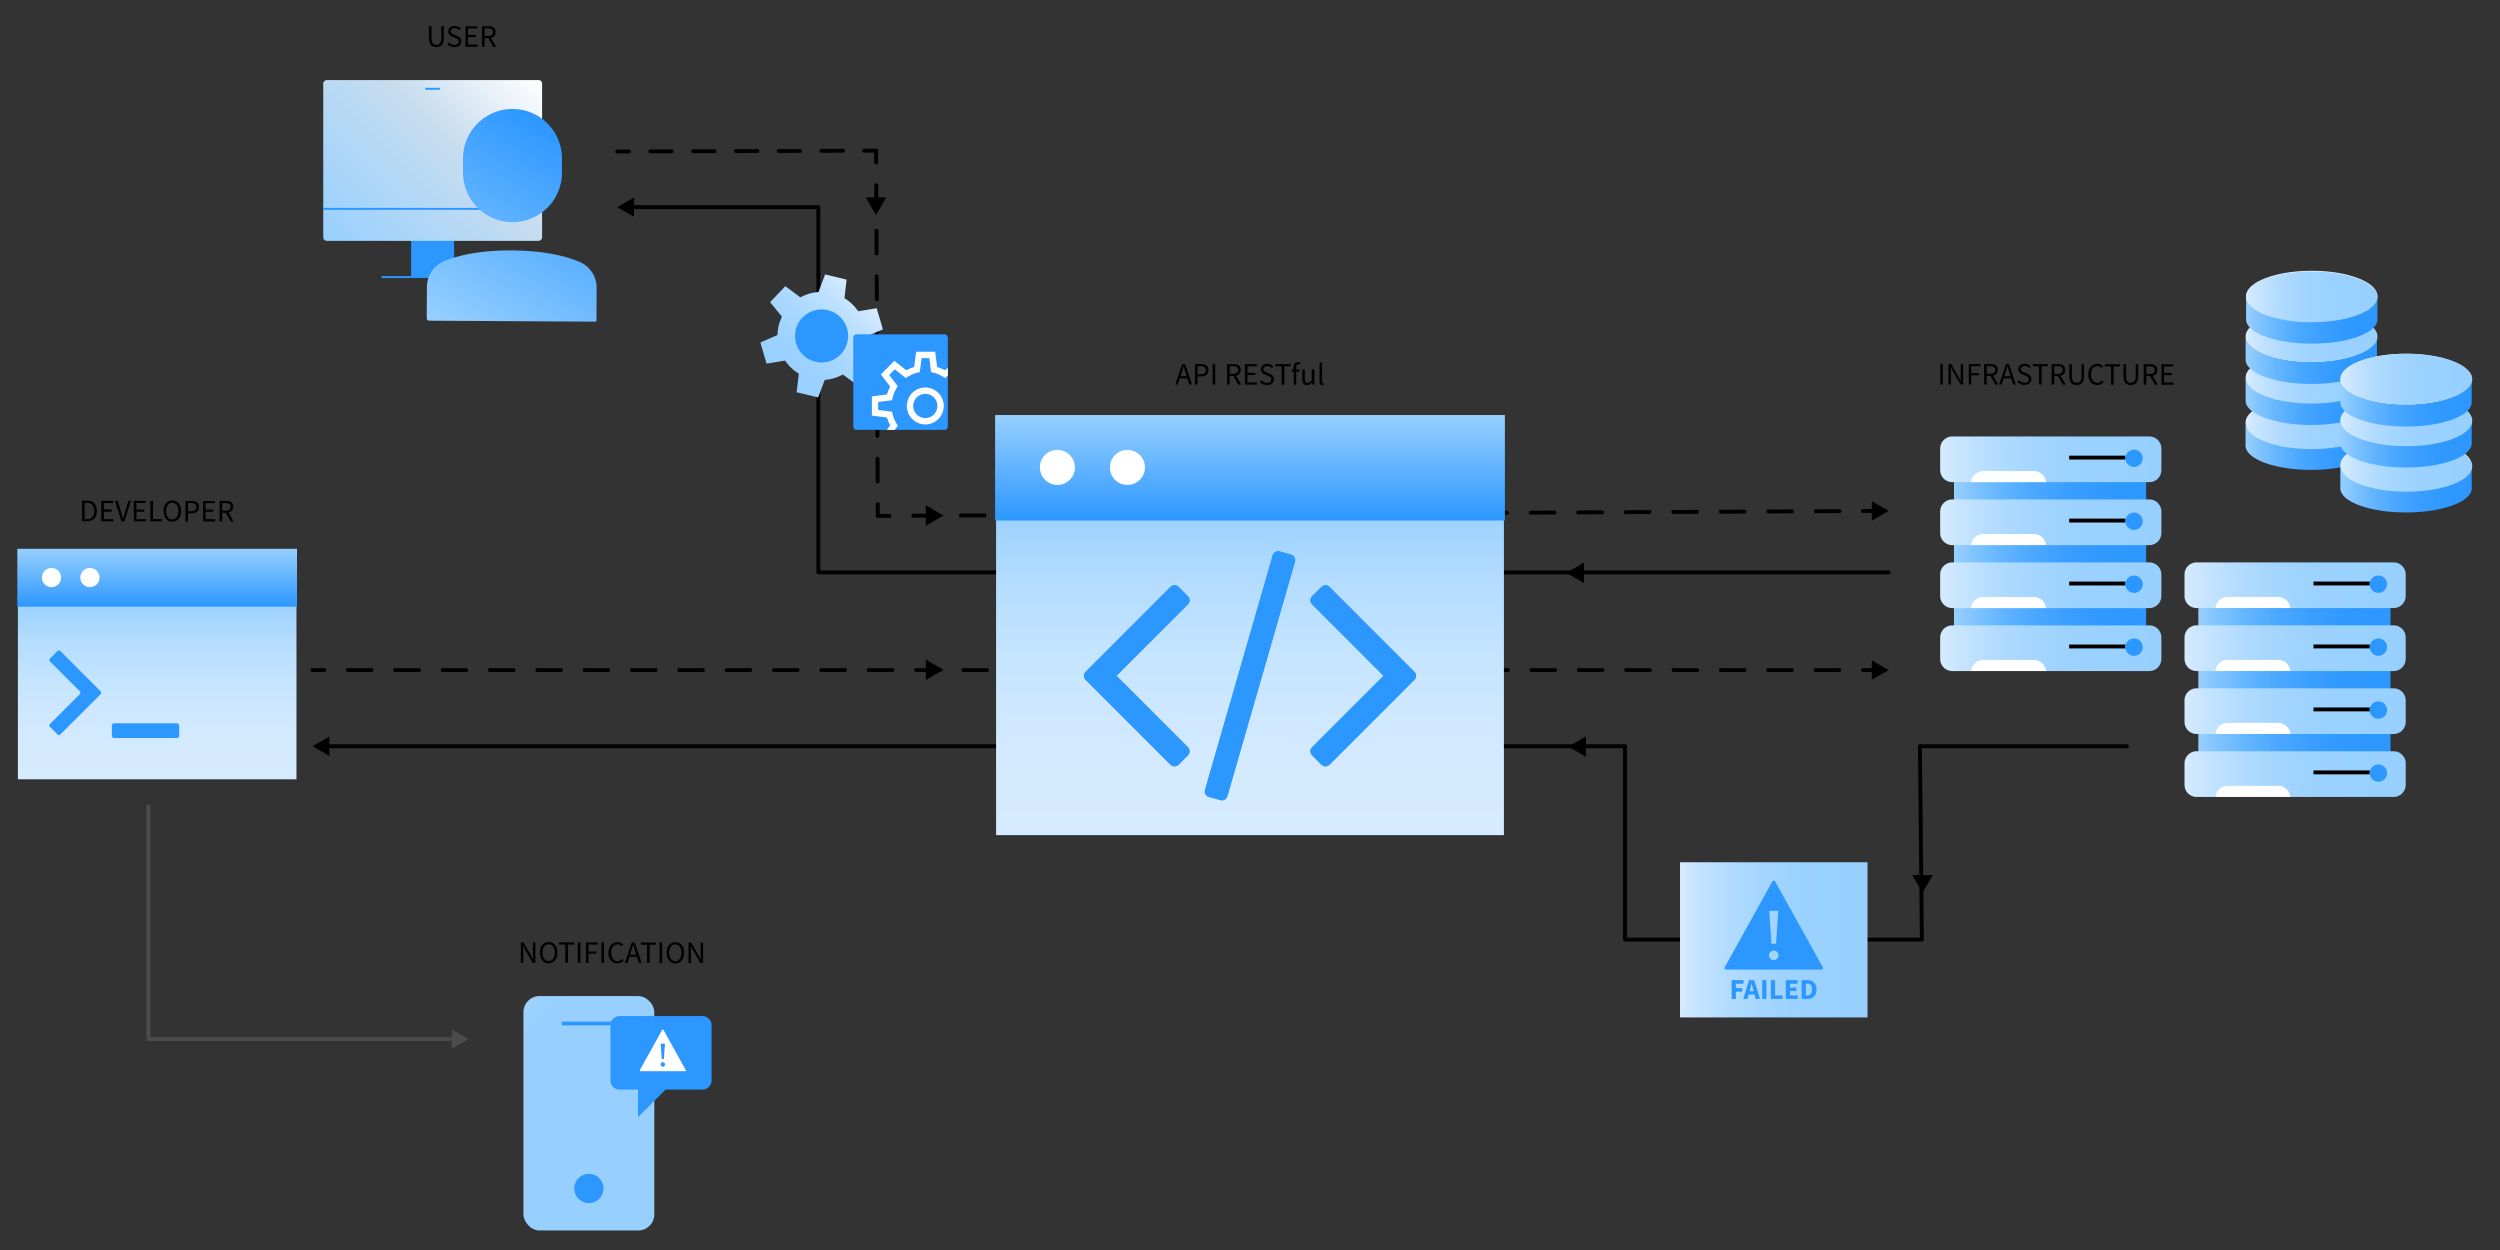
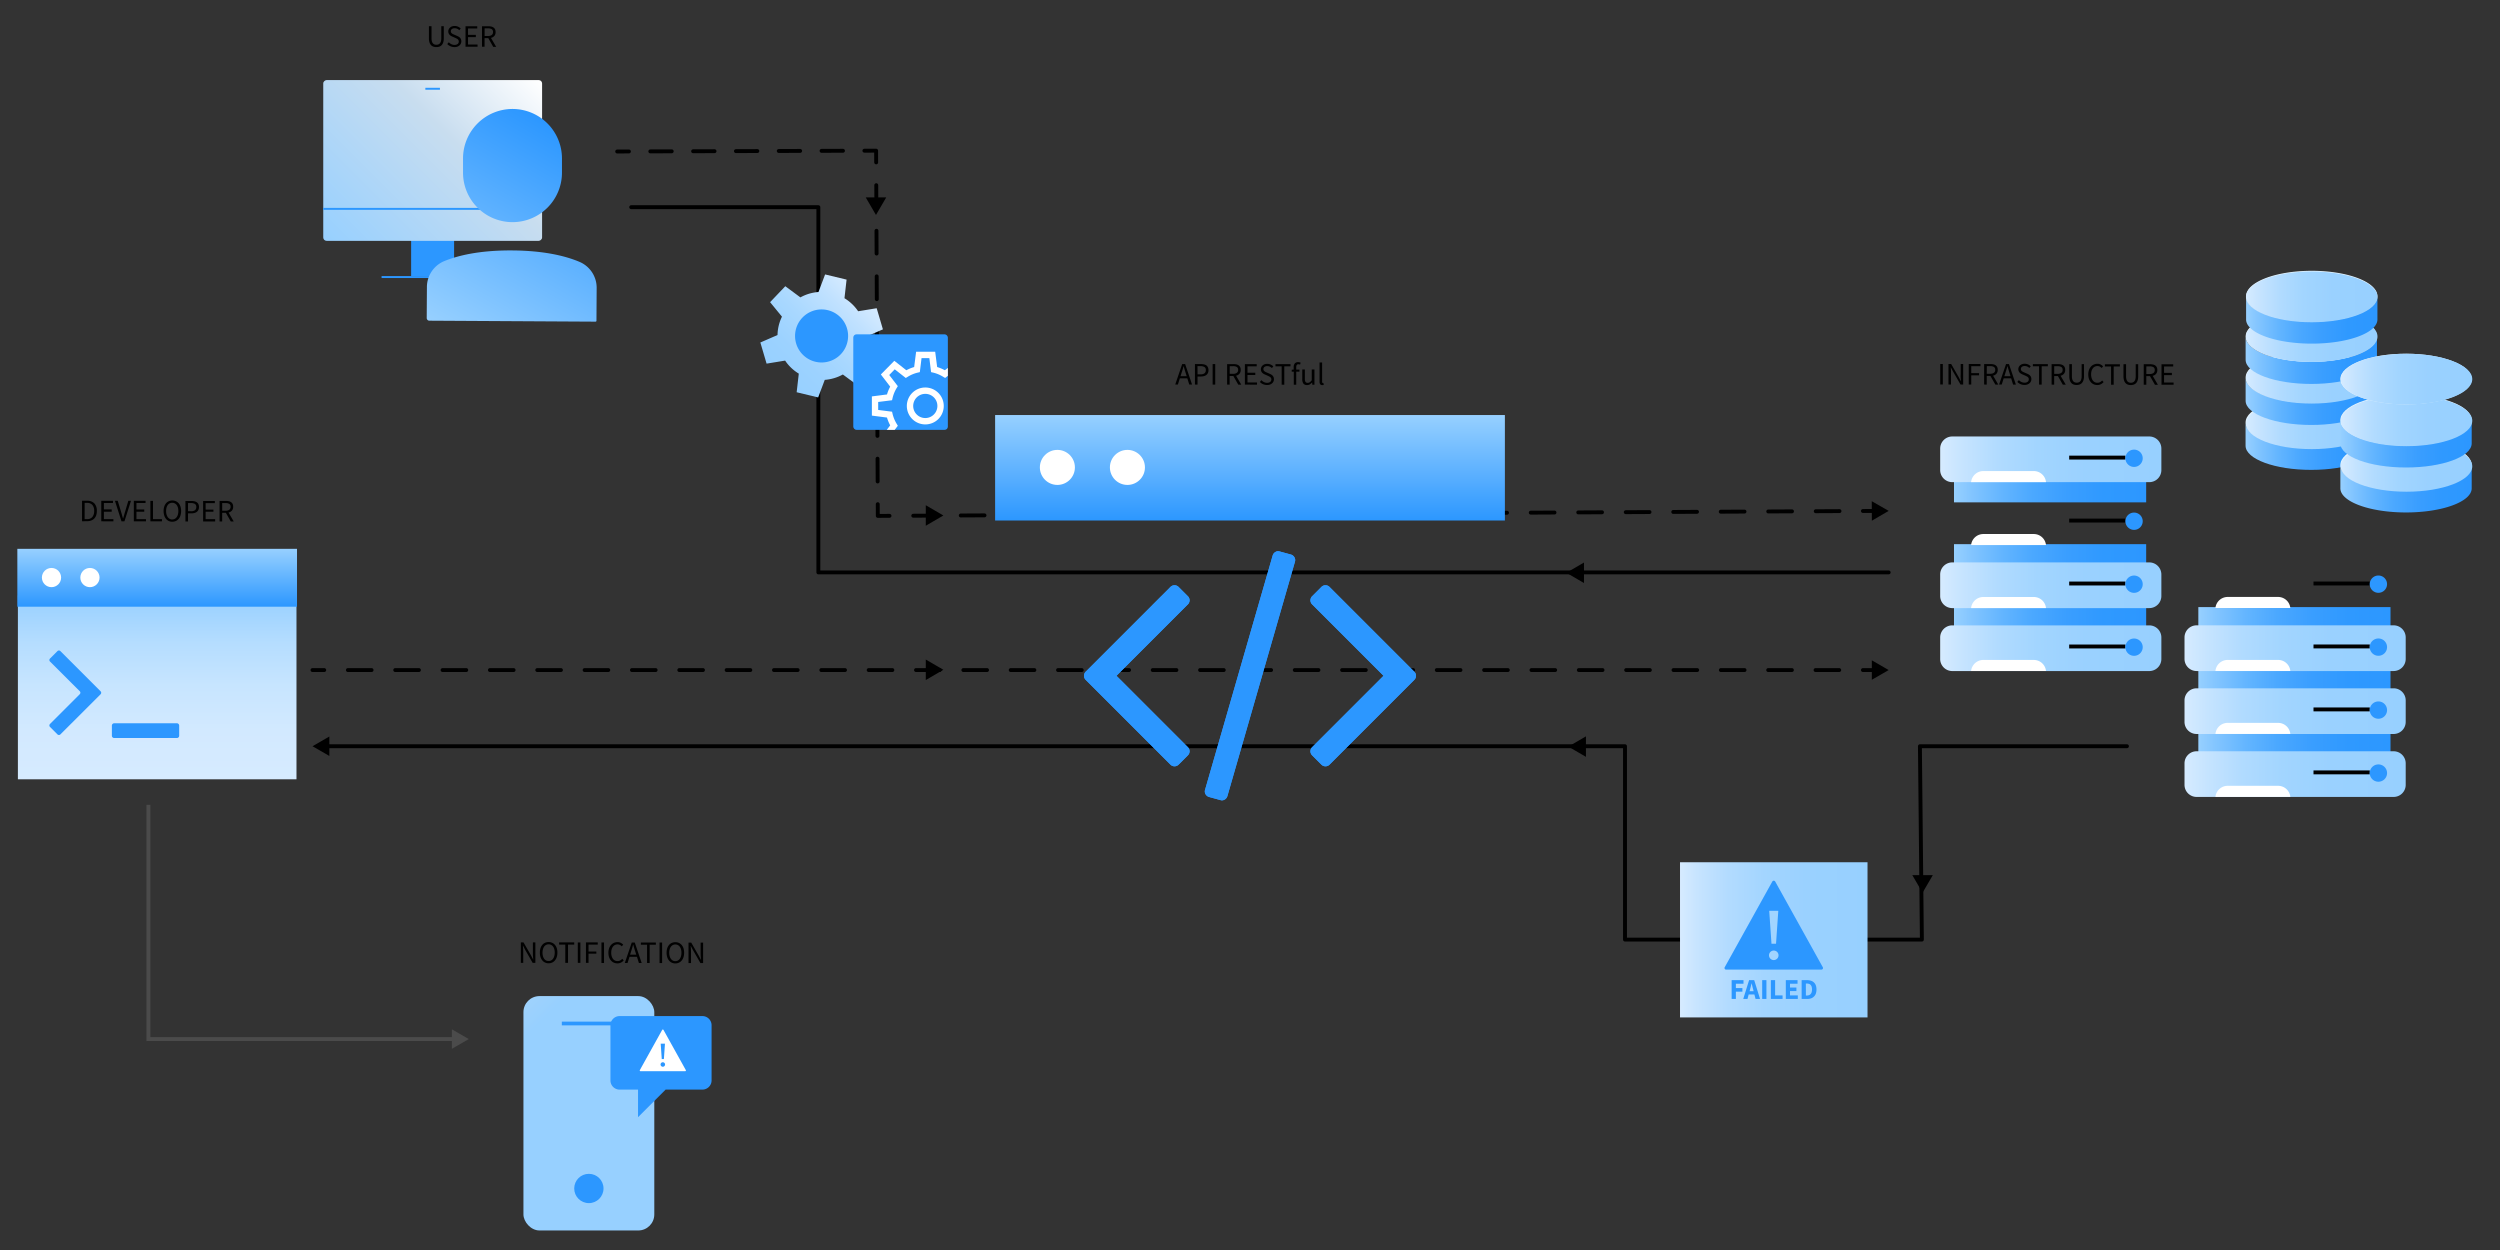
<svg xmlns="http://www.w3.org/2000/svg" xmlns:xlink="http://www.w3.org/1999/xlink" viewBox="0 0 1280 640">
  <rect x="0" y="0" width="1280" height="640" fill="#333333" stroke="none" />
  <defs>
    <linearGradient id="f" data-name="Sfumatura senza nome 16" x1="399.48" y1="193.18" x2="441.82" y2="150.85" gradientUnits="userSpaceOnUse">
      <stop offset="0" stop-color="#97d0ff" />
      <stop offset=".24" stop-color="#9cd2ff" />
      <stop offset=".5" stop-color="#a9d8ff" />
      <stop offset=".79" stop-color="#c0e1ff" />
      <stop offset="1" stop-color="#d6ebff" />
    </linearGradient>
    <linearGradient id="h" data-name="Sfumatura senza nome 11" x1="956.17" y1="481.19" x2="860.17" y2="481.19" gradientUnits="userSpaceOnUse">
      <stop offset="0" stop-color="#97d0ff" />
      <stop offset=".33" stop-color="#9ad1ff" />
      <stop offset=".55" stop-color="#a3d5ff" />
      <stop offset=".74" stop-color="#b2dbff" />
      <stop offset=".91" stop-color="#c7e4ff" />
      <stop offset="1" stop-color="#d6ebff" />
    </linearGradient>
    <linearGradient id="b" data-name="Sfumatura senza nome 98" x1="640" y1="256" x2="640" y2="427.59" gradientUnits="userSpaceOnUse">
      <stop offset="0" stop-color="#97d0ff" />
      <stop offset=".03" stop-color="#9ad1ff" />
      <stop offset=".26" stop-color="#b5ddff" />
      <stop offset=".49" stop-color="#c7e5ff" />
      <stop offset=".73" stop-color="#d2e9ff" />
      <stop offset="1" stop-color="#d6ebff" />
    </linearGradient>
    <linearGradient id="a" data-name="Sfumatura senza nome 19" x1="640" y1="212.5" x2="640" y2="266.5" gradientUnits="userSpaceOnUse">
      <stop offset="0" stop-color="#97d0ff" />
      <stop offset="1" stop-color="#2c97ff" />
    </linearGradient>
    <linearGradient id="c" data-name="Sfumatura senza nome 7" x1="173.43" y1="130.24" x2="269.61" y2="34.07" gradientTransform="rotate(-90 221.52 82.16)" gradientUnits="userSpaceOnUse">
      <stop offset="0" stop-color="#97d0ff" />
      <stop offset=".61" stop-color="#c8ddef" />
      <stop offset="1" stop-color="#fff" />
    </linearGradient>
    <linearGradient id="i" x1="238.87" y1="175.39" x2="298.25" y2="72.54" xlink:href="#a" />
    <linearGradient id="j" x1="80.48" y1="304.86" x2="80.48" y2="399" xlink:href="#b" />
    <linearGradient id="k" x1="80.48" y1="281" x2="80.48" y2="310.63" xlink:href="#a" />
    <linearGradient id="l" x1="257.16" y1="614.34" x2="345.84" y2="525.66" xlink:href="#c" />
    <linearGradient id="d" data-name="Sfumatura senza nome 8" x1="1149.73" y1="228.49" x2="1216.97" y2="228.49" gradientUnits="userSpaceOnUse">
      <stop offset="0" stop-color="#97d0ff" />
      <stop offset=".09" stop-color="#83c5ff" />
      <stop offset=".25" stop-color="#63b5ff" />
      <stop offset=".41" stop-color="#4ba8ff" />
      <stop offset=".59" stop-color="#3a9eff" />
      <stop offset=".78" stop-color="#2f99ff" />
      <stop offset="1" stop-color="#2c97ff" />
    </linearGradient>
    <linearGradient id="e" data-name="Sfumatura senza nome 10" x1="1217.27" y1="216.95" x2="1149.93" y2="216.95" gradientUnits="userSpaceOnUse">
      <stop offset="0" stop-color="#97d0ff" />
      <stop offset=".34" stop-color="#9ad1ff" />
      <stop offset=".56" stop-color="#a2d5ff" />
      <stop offset=".74" stop-color="#b1dbff" />
      <stop offset=".9" stop-color="#c6e4ff" />
      <stop offset="1" stop-color="#d6ebff" />
    </linearGradient>
    <linearGradient id="m" x1="1149.74" y1="205.49" x2="1216.98" y2="205.49" xlink:href="#d" />
    <linearGradient id="n" x1="1217.27" y1="193.63" x2="1149.93" y2="193.63" xlink:href="#e" />
    <linearGradient id="o" x1="1149.74" y1="184.49" x2="1216.98" y2="184.49" xlink:href="#d" />
    <linearGradient id="p" x1="1217.27" y1="172.32" x2="1149.93" y2="172.32" xlink:href="#e" />
    <linearGradient id="q" x1="1150" y1="163.86" x2="1217.24" y2="163.86" xlink:href="#d" />
    <linearGradient id="r" x1="1217.27" y1="152" x2="1149.93" y2="152" xlink:href="#e" />
    <linearGradient id="s" x1="1198.27" y1="250.3" x2="1265.51" y2="250.3" xlink:href="#d" />
    <linearGradient id="t" x1="1265.8" y1="238.76" x2="1198.47" y2="238.76" xlink:href="#e" />
    <linearGradient id="u" x1="1198.27" y1="227.3" x2="1265.51" y2="227.3" xlink:href="#d" />
    <linearGradient id="v" x1="1265.8" y1="215.44" x2="1198.47" y2="215.44" xlink:href="#e" />
    <linearGradient id="w" x1="1198.27" y1="206.3" x2="1265.51" y2="206.3" xlink:href="#d" />
    <linearGradient id="x" x1="1265.8" y1="194.12" x2="1198.47" y2="194.12" xlink:href="#e" />
    <linearGradient id="y" x1="1125.55" y1="316.25" x2="1223.94" y2="316.25" xlink:href="#d" />
    <linearGradient id="z" x1="1231.72" y1="299.62" x2="1118.47" y2="299.62" xlink:href="#e" />
    <linearGradient id="A" x1="1125.55" y1="348.49" x2="1223.94" y2="348.49" xlink:href="#d" />
    <linearGradient id="B" x1="1231.72" y1="331.86" x2="1118.47" y2="331.86" xlink:href="#e" />
    <linearGradient id="C" x1="1125.55" y1="380.73" x2="1223.94" y2="380.73" xlink:href="#d" />
    <linearGradient id="D" x1="1231.72" y1="364.09" x2="1118.47" y2="364.09" xlink:href="#e" />
    <linearGradient id="E" x1="1231.72" y1="396.33" x2="1118.47" y2="396.33" xlink:href="#e" />
    <linearGradient id="F" x1="1000.45" y1="251.79" x2="1098.84" y2="251.79" xlink:href="#d" />
    <linearGradient id="G" x1="1106.62" y1="235.16" x2="993.37" y2="235.16" xlink:href="#e" />
    <linearGradient id="H" x1="1000.45" y1="284.03" x2="1098.84" y2="284.03" xlink:href="#d" />
    <linearGradient id="I" x1="1106.62" y1="267.4" x2="993.37" y2="267.4" xlink:href="#e" />
    <linearGradient id="J" x1="1000.45" y1="316.27" x2="1098.84" y2="316.27" xlink:href="#d" />
    <linearGradient id="K" x1="1106.62" y1="299.64" x2="993.37" y2="299.64" xlink:href="#e" />
    <linearGradient id="L" x1="1106.62" y1="331.87" x2="993.37" y2="331.87" xlink:href="#e" />
    <clipPath id="g">
      <rect x="436.88" y="171.18" width="48.42" height="48.9" rx="1.62" fill="none" />
    </clipPath>
  </defs>
  <path fill="none" stroke="#000" stroke-linecap="round" stroke-linejoin="round" stroke-width="2" d="M323.18 106.07H419v187h548" />
-   <path d="M324.63 111.05l-8.63-4.98 8.63-4.99v9.97z" />
  <path fill="none" stroke="#000" stroke-linecap="round" stroke-linejoin="round" stroke-width="2" d="M316 77.57l6-.02" />
  <path fill="none" stroke="#000" stroke-linecap="round" stroke-linejoin="round" stroke-width="2" stroke-dasharray="10.96 10.96" d="M332.96 77.51l104.13-.33" />
  <path fill="none" stroke="#000" stroke-linecap="round" stroke-linejoin="round" stroke-width="2" d="M442.57 77.16l6-.02.03 6" />
  <path fill="none" stroke="#000" stroke-linecap="round" stroke-linejoin="round" stroke-width="2" stroke-dasharray="11.67 11.67" d="M448.65 94.81l.73 157.49" />
  <path fill="none" stroke="#000" stroke-linecap="round" stroke-linejoin="round" stroke-width="2" d="M449.41 258.14l.02 6 6-.03" />
  <path fill="none" stroke="#000" stroke-linecap="round" stroke-linejoin="round" stroke-width="2" stroke-dasharray="12.16 12.16" d="M467.59 264.05l480.16-2.39" />
  <path fill="none" stroke="#000" stroke-linecap="round" stroke-linejoin="round" stroke-width="2" d="M953.82 261.63l6-.03" />
  <path d="M958.39 266.6l8.61-5.03-8.66-4.95.05 9.98z" />
  <path fill="none" stroke="#000" stroke-linecap="round" stroke-linejoin="round" stroke-width="2" d="M160 343.07h6" />
  <path fill="none" stroke="#000" stroke-linecap="round" stroke-linejoin="round" stroke-width="2" stroke-dasharray="12.12 12.12" d="M178.12 343.07h769.64" />
  <path fill="none" stroke="#000" stroke-linecap="round" stroke-linejoin="round" stroke-width="2" d="M953.82 343.07h6" />
  <path d="M958.37 348.05l8.63-4.98-8.63-4.99v9.97z" />
  <path fill="none" stroke="#000" stroke-linecap="round" stroke-linejoin="round" stroke-width="2" d="M167.18 382.07H832v99h152l-1-99h106" />
  <path d="M168.63 387.05l-8.63-4.98 8.63-4.99v9.97z" />
  <path fill="none" stroke="#4b4b4b" stroke-miterlimit="10" stroke-width="2" d="M76 412.07V532h156.82" />
  <path fill="#4b4b4b" d="M231.37 536.99L240 532l-8.63-4.99v9.98z" />
  <path d="M811 298.51v-10.5l-9 5.25 9 5.25zM812 387.51v-10.5l-9 5.25 9 5.25zM989.6 448.07h-10.5l5.25 9 5.25-9zM474 269.18v-10.5l9 5.25-9 5.25zM443.25 101.07h10.5l-5.25 9-5.25-9zM474 348.18v-10.5l9 5.25-9 5.25z" />
  <g>
    <path d="M398.1 171.53l-8.8 3.83 3.19 10.82 9.49-1.55a22.34 22.34 0 007 6.67l-1.09 9.53 11 2.66 3.39-9a22.66 22.66 0 009.26-2.75l7.73 5.72 7.78-8.17-6.07-7.43a22.38 22.38 0 002.27-9.39l8.8-3.84-3.19-10.82-9.49 1.55a22.56 22.56 0 00-7-6.67l1.08-9.53-11-2.65-3.39 9a22.35 22.35 0 00-9.26 2.75l-7.73-5.72-7.78 8.17 6.07 7.43a22.28 22.28 0 00-2.27 9.39z" fill="url(#f)" />
    <path d="M419.61 185.55a13.58 13.58 0 004.23-26.74 14.35 14.35 0 00-2.15-.34 13.58 13.58 0 00-4.23 26.74 13.17 13.17 0 002.15.34z" fill="#2c97ff" />
    <rect x="436.88" y="171.18" width="48.42" height="48.9" rx="1.62" fill="#2c97ff" />
    <g clip-path="url(#g)">
      <path d="M478.71 235.56h-9.77l-1-7.81a20.37 20.37 0 01-4-1.65l-6.16 4.83L451 224l4.78-6.21a20.69 20.69 0 01-1.64-4l-7.74-1v-9.83l7.74-1a20.32 20.32 0 011.64-4l-4.78-6.23 6.89-7 6.16 4.84a20.37 20.37 0 014-1.65l1-7.82h9.77l1 7.82a20.37 20.37 0 013.95 1.65l6.16-4.84 6.89 7-4.78 6.21a21 21 0 011.65 4l7.73 1v9.83l-7.73 1a20.72 20.72 0 01-1.65 4l4.78 6.21-6.89 7-6.16-4.83a20.37 20.37 0 01-3.95 1.65zm-6.89-3.26h4l.88-7.16 1.11-.27a17.05 17.05 0 005.08-2.12l1-.61 5.64 4.43 2.85-2.87L488 218l.58-1a17.17 17.17 0 002.11-5.15l.26-1.1 7.1-.9v-4.08l-7.1-.9-.26-1.1a17.28 17.28 0 00-2.11-5.15l-.58-.95 4.39-5.71-2.85-2.87-5.64 4.43-1-.6a17.08 17.08 0 00-5.08-2.13l-1.11-.26-.88-7.17h-4l-.88 7.17-1.11.26a17.08 17.08 0 00-5.08 2.13l-1 .61-5.65-4.44-2.82 2.91 4.39 5.71-.58.95a17.54 17.54 0 00-2.11 5.15l-.26 1.11-7.1.89v4.08l7.1.9.26 1.1a17.7 17.7 0 002.11 5.11l.59 1-4.4 5.7 2.85 2.87 5.64-4.43 1 .61a17.05 17.05 0 005.08 2.12l1.11.27zm2-15a9.45 9.45 0 119.38-9.45 9.42 9.42 0 01-9.38 9.45zm0-15.64a6.19 6.19 0 106.12 6.19 6.16 6.16 0 00-6.12-6.19z" fill="#fff" />
    </g>
  </g>
  <g>
    <path fill="url(#h)" d="M860.17 441.47h96v79.45h-96z" />
    <g fill="#2c97ff">
      <path d="M886.6 511.47v-9.64h6.07v1.84h-3.9v2.23h3.34v1.83h-3.34v3.74zM892.54 511.47l3-9.64h2.61l3 9.64h-2.31l-.59-2.29h-2.94l-.59 2.29zm3.49-4.88l-.24.89h2.06l-.22-.89c-.14-.48-.28-1-.4-1.53s-.26-1.07-.39-1.57h-.06c-.12.51-.24 1-.36 1.57s-.25 1.05-.42 1.53zM902.24 511.47v-9.64h2.17v9.64zM906.69 511.47v-9.64h2.17v7.81h3.81v1.83zM914.34 511.47v-9.64h6v1.84h-3.86v1.93h3.28v1.82h-3.28v2.22h4v1.83zM922.44 511.47v-9.64h2.72a6.46 6.46 0 012 .29 3.9 3.9 0 011.53.86 3.71 3.71 0 011 1.49 6 6 0 01.34 2.14 6.12 6.12 0 01-.34 2.16 3.84 3.84 0 01-1 1.51 4 4 0 01-1.48.9 6.16 6.16 0 01-1.93.29zm2.17-1.76h.39a3.61 3.61 0 001.12-.16 2.08 2.08 0 00.88-.55 2.43 2.43 0 00.55-.95 4.68 4.68 0 00.2-1.46 4.59 4.59 0 00-.2-1.44 2.35 2.35 0 00-.55-.93 2 2 0 00-.86-.5 3.94 3.94 0 00-1.12-.15h-.42z" />
    </g>
    <path d="M933.28 495.23l-24.4-43.93a.85.85 0 00-1.17-.25 1 1 0 00-.26.25l-24.4 43.93a.81.81 0 00.32 1.11.87.87 0 00.39.1h48.81a.81.81 0 00.81-.81.79.79 0 00-.1-.4zm-22.79-28.89l-1.16 16.85H907l-1.16-16.85zm-2.32 25.22a2.44 2.44 0 112.44-2.44 2.45 2.45 0 01-2.44 2.44z" fill="#2c97ff" />
  </g>
  <g>
-     <path fill="url(#b)" d="M510 256h260v171.59H510z" />
    <path fill="url(#a)" d="M509.5 212.5h261v54h-261z" />
    <circle cx="541.38" cy="239.31" r="8.97" fill="#fff" />
    <circle cx="577.24" cy="239.31" r="8.97" fill="#fff" />
    <g fill="#2c97ff">
      <path d="M661 283.94l-5.77-1.58a2.59 2.59 0 00-2.18.24 3 3 0 00-1.44 1.81L617 404.34a2.77 2.77 0 00.23 2.27 3 3 0 001.81 1.44l5.76 1.58a2.57 2.57 0 002.19-.23 3 3 0 001.44-1.81L663 287.66a2.8 2.8 0 00-.23-2.28 3.07 3.07 0 00-1.77-1.44zM609.07 307.36a2.94 2.94 0 00-.93-2.14l-4.65-4.65a2.94 2.94 0 00-4.27 0l-43.29 43.29a2.93 2.93 0 000 4.28l43.29 43.29a2.92 2.92 0 004.27 0l4.65-4.65a2.92 2.92 0 000-4.27L571.63 346l36.51-36.51a2.93 2.93 0 00.93-2.13zm115 36.5l-43.29-43.29a2.92 2.92 0 00-4.27 0l-4.65 4.65a3 3 0 00-.92 2.14 2.92 2.92 0 00.92 2.13L708.37 346l-36.51 36.51a3 3 0 00-.92 2.14 2.9 2.9 0 00.92 2.13l4.65 4.65a2.92 2.92 0 004.27 0l43.29-43.29a2.93 2.93 0 000-4.28z" />
      <path d="M661 283.94l-5.77-1.58a2.59 2.59 0 00-2.18.24 3 3 0 00-1.44 1.81L617 404.34a2.77 2.77 0 00.23 2.27 3 3 0 001.81 1.44l5.76 1.58a2.57 2.57 0 002.19-.23 3 3 0 001.44-1.81L663 287.66a2.8 2.8 0 00-.23-2.28 3.07 3.07 0 00-1.77-1.44zm-51.93 23.41a2.93 2.93 0 00-.93-2.13l-4.65-4.65a2.92 2.92 0 00-4.27 0l-43.29 43.29a2.93 2.93 0 000 4.28l43.29 43.29a2.93 2.93 0 002.14.92 3 3 0 002.13-.92l4.65-4.65a2.92 2.92 0 000-4.27L571.63 346l36.51-36.51a2.94 2.94 0 00.93-2.14zm115 36.51l-43.29-43.29a2.92 2.92 0 00-4.27 0l-4.65 4.65a3 3 0 00-.92 2.13 2.93 2.93 0 00.92 2.14L708.37 346l-36.51 36.51a3 3 0 00-.92 2.14 2.92 2.92 0 00.92 2.13l4.65 4.65a2.93 2.93 0 002.14.92 3 3 0 002.13-.92l43.29-43.29a2.93 2.93 0 000-4.28z" />
    </g>
    <path d="M601.72 196.88l3.56-10.49h1.51l3.54 10.5h-1.43l-1-3.2h-3.82l-1 3.19zm3.2-5.87l-.49 1.6h3.15l-.5-1.6c-.19-.59-.37-1.17-.54-1.76s-.34-1.17-.51-1.78H606c-.16.61-.33 1.2-.5 1.78s-.38 1.18-.58 1.75zM611.81 196.89V186.4h3a8 8 0 011.61.16 3.57 3.57 0 011.24.52 2.48 2.48 0 01.79 1 3.18 3.18 0 01.29 1.45 3.33 3.33 0 01-.28 1.44 2.72 2.72 0 01-.79 1 3.45 3.45 0 01-1.23.6 5.91 5.91 0 01-1.57.2h-1.73v4.16zm1.34-5.24h1.57a3.3 3.3 0 002-.52 2 2 0 00.66-1.64 1.72 1.72 0 00-.69-1.57 3.88 3.88 0 00-2.07-.45h-1.51zM620.87 196.9v-10.49h1.33v10.5zM628.28 196.91v-10.49h3.28a6.87 6.87 0 011.48.15 3.28 3.28 0 011.17.51 2.51 2.51 0 01.76.91 3.2 3.2 0 01.27 1.38 2.89 2.89 0 01-.65 2 3.22 3.22 0 01-1.72 1l2.66 4.58H634l-2.53-4.44h-1.9v4.43zm1.33-5.52h1.76a3 3 0 001.89-.51 1.78 1.78 0 00.66-1.52 1.59 1.59 0 00-.66-1.46 3.47 3.47 0 00-1.88-.42h-1.76zM637.38 196.92v-10.49h6.05v1.12h-4.72v3.29h4V192h-4v3.81h4.88v1.14zM648.73 197.13a5 5 0 01-3.68-1.56l.8-.93a4.23 4.23 0 001.32 1 3.61 3.61 0 001.57.36 2.54 2.54 0 001.62-.47 1.65 1.65 0 00.44-1.92 1.35 1.35 0 00-.37-.48 2.49 2.49 0 00-.55-.36l-.69-.34-1.5-.66a6.62 6.62 0 01-.75-.38 2.83 2.83 0 01-.69-.55 2.37 2.37 0 01-.49-.76 2.68 2.68 0 01.06-2.12 2.64 2.64 0 01.68-.88 3.31 3.31 0 011-.59 4.31 4.31 0 011.33-.2 4.2 4.2 0 011.74.36 4.4 4.4 0 011.36.94l-.72.86a3.84 3.84 0 00-1.07-.73 3.11 3.11 0 00-1.32-.26 2.27 2.27 0 00-1.41.4 1.34 1.34 0 00-.54 1.13 1.3 1.3 0 00.15.65 1.62 1.62 0 00.41.46 3.57 3.57 0 00.56.36l.62.28 1.49.64a6.2 6.2 0 01.85.44 3.17 3.17 0 01.68.57 2.39 2.39 0 01.46.77 3 3 0 01.17 1 2.85 2.85 0 01-.25 1.17 2.89 2.89 0 01-.72.95 3.49 3.49 0 01-1.12.64 4.51 4.51 0 01-1.44.21zM656.21 196.94v-9.37h-3.16v-1.12h7.68v1.12h-3.17V197zM662.42 197v-6.7h-1.06v-1l1-.08v-1.23a2.94 2.94 0 01.56-1.89 2.08 2.08 0 011.72-.68 3.11 3.11 0 01.69.07 3.25 3.25 0 01.6.19l-.29 1a2.25 2.25 0 00-.88-.19c-.72 0-1.08.5-1.09 1.5v1.24h1.65v1.07h-1.65v6.7zM669.14 197.15a2.11 2.11 0 01-1.81-.77 3.78 3.78 0 01-.57-2.27v-4.93h1.32v4.75a2.86 2.86 0 00.34 1.6 1.27 1.27 0 001.11.48 1.88 1.88 0 001.08-.31 5.11 5.11 0 001-1v-5.53H673V197h-1.09l-.11-1.21a5.37 5.37 0 01-1.14 1 2.62 2.62 0 01-1.52.36zM677 197.16a1.24 1.24 0 01-1.08-.45 2.29 2.29 0 01-.31-1.31v-9.83h1.31v9.92a.64.64 0 00.11.45.32.32 0 00.26.13h.28l.18 1a1.25 1.25 0 01-.31.1 2.59 2.59 0 01-.44-.01z" />
  </g>
  <path fill="#2c97ff" d="M210.5 122.5h22v19h-22z" />
  <rect x="180.36" y="26.13" width="82.31" height="112.05" rx="1.72" transform="rotate(90 221.52 82.16)" fill="url(#c)" />
  <path fill="none" stroke="#2c97ff" stroke-miterlimit="10" d="M165.49 106.94h112.06M195.37 141.85h52.29M217.78 45.45h7.47" />
  <path d="M305.39 164.21a.47.47 0 01-.48.48l-85.1-.5a1.35 1.35 0 01-1.33-1.35l.1-15.87a14.39 14.39 0 018.85-13.27c6.72-2.76 17.76-5.58 34.72-5.48s28 3.05 34.64 5.89a14.38 14.38 0 018.7 13.38zm-17.66-75.68v-7.24a25.35 25.35 0 00-25.21-25.5A25.36 25.36 0 00237.07 81v7.24a25.35 25.35 0 0025.2 25.5 25.34 25.34 0 0025.46-25.21z" fill="url(#i)" />
  <g>
    <path d="M223.38 24.11a4.54 4.54 0 01-1.5-.24 2.85 2.85 0 01-1.2-.77 3.7 3.7 0 01-.79-1.4 6.52 6.52 0 01-.28-2.12v-6.16h1.33v6.19a5.83 5.83 0 00.19 1.58 2.84 2.84 0 00.52 1 1.92 1.92 0 00.78.55 2.73 2.73 0 001 .17 2.78 2.78 0 001-.17 1.92 1.92 0 00.79-.55 2.8 2.8 0 00.53-1 6 6 0 00.19-1.59v-6.18h1.28v6.16a6.8 6.8 0 01-.29 2.13 3.78 3.78 0 01-.79 1.4 3 3 0 01-1.2.77 4.69 4.69 0 01-1.56.23zM232.72 24.12a5 5 0 01-2.05-.42 5.1 5.1 0 01-1.67-1.14l.8-.93a4.23 4.23 0 001.32 1 3.65 3.65 0 001.58.36 2.49 2.49 0 001.61-.47 1.51 1.51 0 00.58-1.24 1.42 1.42 0 00-.14-.68 1.44 1.44 0 00-.36-.48 3.27 3.27 0 00-.55-.36l-.69-.34-1.5-.66a6 6 0 01-.76-.38 3 3 0 01-.68-.55 2.46 2.46 0 01-.5-.75 2.54 2.54 0 01-.19-1 2.4 2.4 0 01.25-1.1 2.61 2.61 0 01.69-.89 3.2 3.2 0 011-.59 4.25 4.25 0 011.32-.2 4.31 4.31 0 013.1 1.3l-.72.86a3.79 3.79 0 00-1.06-.73 3.27 3.27 0 00-1.32-.26 2.3 2.3 0 00-1.42.4 1.34 1.34 0 00-.54 1.13 1.21 1.21 0 00.16.65 1.58 1.58 0 00.4.46 3.57 3.57 0 00.56.36l.63.28 1.48.64a6.2 6.2 0 01.85.44 3 3 0 01.69.57 2.56 2.56 0 01.45.77 2.73 2.73 0 01.17 1 2.78 2.78 0 01-1 2.12 3.6 3.6 0 01-1.12.64 4.61 4.61 0 01-1.37.19zM238.35 23.93V13.44h6v1.12h-4.72v3.29h4V19h-4v3.8h4.88v1.14zM246.78 23.94V13.45h3.28a6.8 6.8 0 011.48.15 3.13 3.13 0 011.17.51 2.33 2.33 0 01.76.91 3.14 3.14 0 01.27 1.38 2.84 2.84 0 01-.64 2 3.2 3.2 0 01-1.73 1l2.68 4.6h-1.51L250 19.51h-1.9v4.43zm1.34-5.52h1.76a3 3 0 001.89-.5 1.8 1.8 0 00.65-1.52 1.58 1.58 0 00-.65-1.46 3.53 3.53 0 00-1.89-.42h-1.76z" />
  </g>
  <g>
    <path d="M42 266.89v-10.5h2.62a4.89 4.89 0 013.7 1.35 5.45 5.45 0 011.26 3.86 7.27 7.27 0 01-.32 2.23 4.44 4.44 0 01-1 1.66 4 4 0 01-1.54 1 5.65 5.65 0 01-2.09.36zm1.33-1.09h1.2a3.39 3.39 0 002.76-1.1 4.72 4.72 0 00.92-3.1 4.56 4.56 0 00-.91-3.06 3.5 3.5 0 00-2.76-1.06h-1.2zM51.85 266.9v-10.5h6v1.12h-4.66v3.3h4V262h-4v3.8h4.88v1.14zM62.2 266.91l-3.35-10.5h1.43l1.72 5.67c.19.63.36 1.21.5 1.74s.32 1.11.52 1.73H63c.2-.62.37-1.19.52-1.73s.31-1.11.5-1.74l1.68-5.66h1.36l-3.34 10.49zM68.52 266.92v-10.5h6v1.12h-4.66v3.3h4V262h-4v3.81h4.88v1.13zM77 266.93v-10.5h1.33v9.36h4.59v1.13zM88.18 267.13a4.17 4.17 0 01-1.81-.39 4.07 4.07 0 01-1.37-1.09 5.09 5.09 0 01-.91-1.73 7.38 7.38 0 01-.33-2.28 7.23 7.23 0 01.33-2.27 5.08 5.08 0 01.92-1.69 4 4 0 011.42-1.06 4.58 4.58 0 013.63 0 4 4 0 011.42 1.07 5 5 0 01.93 1.7 7.19 7.19 0 01.33 2.25 8 8 0 01-.33 2.28 5.07 5.07 0 01-.93 1.72 4.13 4.13 0 01-1.43 1.1 4.33 4.33 0 01-1.87.39zm0-1.17a2.7 2.7 0 001.27-.3 2.77 2.77 0 001-.87 4.18 4.18 0 00.64-1.36 6.52 6.52 0 00.22-1.78 6.37 6.37 0 00-.22-1.76 4 4 0 00-.63-1.33 2.76 2.76 0 00-1-.84 2.7 2.7 0 00-1.27-.3 2.83 2.83 0 00-1.28.29 2.88 2.88 0 00-1 .84 3.92 3.92 0 00-.64 1.33 6.37 6.37 0 00-.22 1.76 6.47 6.47 0 00.22 1.78 4.28 4.28 0 00.63 1.36 3 3 0 001 .88 2.72 2.72 0 001.29.34zM94.94 267v-10.5h3a7.3 7.3 0 011.61.17 3.32 3.32 0 011.24.52 2.49 2.49 0 01.8.95 3.32 3.32 0 01.28 1.45 3.41 3.41 0 01-.28 1.45 2.69 2.69 0 01-.79 1 3.37 3.37 0 01-1.23.6 5.91 5.91 0 01-1.57.2h-1.73V267zm1.33-5.25h1.57a3.3 3.3 0 002-.52 2 2 0 00.66-1.64 1.72 1.72 0 00-.69-1.57 3.84 3.84 0 00-2.07-.44h-1.47zM104 267v-10.5h6v1.12h-4.72v3.3h4V262h-4v3.81h4.88V267zM112.42 267v-10.53h3.28a6.22 6.22 0 011.48.16 3.12 3.12 0 011.17.5 2.4 2.4 0 01.76.91 3.2 3.2 0 01.27 1.38 2.88 2.88 0 01-.64 2 3.25 3.25 0 01-1.73 1l2.67 4.58h-1.51l-2.52-4.43h-1.9V267zm1.34-5.51h1.76a3.1 3.1 0 001.89-.5 1.83 1.83 0 00.65-1.53 1.59 1.59 0 00-.65-1.46 3.63 3.63 0 00-1.89-.42h-1.76z" />
    <g>
      <path fill="url(#j)" d="M9.16 304.86H151.8V399H9.16z" />
      <path fill="url(#k)" d="M8.88 281h143.19v29.63H8.88z" />
      <circle cx="26.37" cy="295.71" r="4.92" fill="#fff" />
      <circle cx="46.05" cy="295.71" r="4.92" fill="#fff" />
    </g>
-     <path d="M29.41 376l-3.81-3.81a1.07 1.07 0 010-1.52l15.24-15.24a1.07 1.07 0 000-1.52L25.6 338.7a1.07 1.07 0 010-1.52l3.81-3.81a1.07 1.07 0 011.52 0l20.57 20.57a1.07 1.07 0 010 1.52L30.93 376a1.07 1.07 0 01-1.52 0zm62.33.79v-5.39a1.19 1.19 0 00-1.27-1.08H58.56a1.2 1.2 0 00-1.28 1.08v5.39a1.19 1.19 0 001.28 1.07h31.91a1.18 1.18 0 001.27-1.04z" fill="#2c97ff" />
+     <path d="M29.41 376l-3.81-3.81a1.07 1.07 0 010-1.52l15.24-15.24a1.07 1.07 0 000-1.52L25.6 338.7a1.07 1.07 0 010-1.52l3.81-3.81a1.07 1.07 0 011.52 0l20.57 20.57a1.07 1.07 0 010 1.52L30.93 376a1.07 1.07 0 01-1.52 0m62.33.79v-5.39a1.19 1.19 0 00-1.27-1.08H58.56a1.2 1.2 0 00-1.28 1.08v5.39a1.19 1.19 0 001.28 1.07h31.91a1.18 1.18 0 001.27-1.04z" fill="#2c97ff" />
  </g>
  <g>
    <path d="M266.67 493v-10.5h1.37l3.79 6.59 1.13 2.18h.04c0-.53-.07-1.09-.11-1.66s-.05-1.13-.05-1.68v-5.43h1.27V493h-1.38l-3.8-6.62-1.13-2.16h-.07l.12 1.63c0 .55.06 1.1.05 1.65v5.5zM280.89 493.21a4.22 4.22 0 01-1.82-.39 3.86 3.86 0 01-1.41-1.1 5.05 5.05 0 01-.92-1.72 7.1 7.1 0 01-.32-2.28 7.23 7.23 0 01.33-2.27 4.75 4.75 0 01.92-1.69 3.89 3.89 0 011.41-1.07 4.51 4.51 0 011.82-.36 4.36 4.36 0 011.82.38 4.13 4.13 0 011.42 1.07 4.88 4.88 0 01.93 1.7 7.41 7.41 0 01.32 2.25 7.27 7.27 0 01-.33 2.27 5 5 0 01-.93 1.73 4.19 4.19 0 01-1.42 1.1 4.36 4.36 0 01-1.82.38zm0-1.17a2.67 2.67 0 001.27-.3 2.79 2.79 0 001-.87 4.38 4.38 0 00.63-1.36 6.58 6.58 0 00.23-1.79 6.42 6.42 0 00-.22-1.76 4.21 4.21 0 00-.63-1.33 2.91 2.91 0 00-1-.84 2.79 2.79 0 00-1.27-.29 2.67 2.67 0 00-1.27.29 2.91 2.91 0 00-1 .84A4.1 4.1 0 00278 486a6.36 6.36 0 00-.23 1.76 6.52 6.52 0 00.22 1.78 4.38 4.38 0 00.63 1.36 2.88 2.88 0 001 .87 2.57 2.57 0 001.27.23zM289.43 493v-9.38h-3.16v-1.12H294v1.12h-3.17V493zM295.83 493v-10.46h1.33V493zM300 493v-10.5h6.05v1.12h-4.72v3.55h4v1.12h-4V493zM307.94 493.05v-10.5h1.32v10.5zM316.12 493.25a4.52 4.52 0 01-1.82-.37 4.12 4.12 0 01-1.45-1.07 4.89 4.89 0 01-1-1.71 7.13 7.13 0 01-.34-2.3 7 7 0 01.35-2.27 5.28 5.28 0 011-1.71 4.25 4.25 0 011.48-1.08 4.5 4.5 0 011.85-.37 3.54 3.54 0 011.69.39 4.31 4.31 0 011.19.91l-.72.86a3.42 3.42 0 00-.94-.72 2.65 2.65 0 00-1.2-.27 3 3 0 00-1.36.29 2.85 2.85 0 00-1 .85 4 4 0 00-.67 1.33 6 6 0 00-.23 1.76 5.89 5.89 0 00.23 1.79 4.44 4.44 0 00.64 1.35 2.9 2.9 0 001 .86 2.86 2.86 0 001.35.31 2.73 2.73 0 001.34-.31 4.17 4.17 0 001.09-.87l.74.83a4.81 4.81 0 01-1.41 1.12 3.89 3.89 0 01-1.81.4zM319.9 493.06l3.56-10.49H325l3.54 10.5h-1.42l-1-3.2h-3.82l-1 3.2zm3.2-5.87l-.5 1.6h3.16l-.5-1.6c-.19-.58-.37-1.17-.54-1.75s-.34-1.18-.51-1.78h-.06c-.16.6-.33 1.2-.5 1.78s-.36 1.16-.55 1.75zM331.29 493.07v-9.37h-3.17v-1.12h7.68v1.12h-3.17v9.37zM337.69 493.08v-10.5H339v10.5zM345.77 493.28a4.22 4.22 0 01-1.82-.39 3.94 3.94 0 01-1.41-1.09 5.2 5.2 0 01-.92-1.73 7.38 7.38 0 01-.33-2.28 7.53 7.53 0 01.33-2.27 4.92 4.92 0 01.93-1.69 3.76 3.76 0 011.41-1.06 4.6 4.6 0 013.64 0 4.13 4.13 0 011.42 1.07 5 5 0 01.93 1.7 8.06 8.06 0 010 4.53 5.07 5.07 0 01-.93 1.72 4.13 4.13 0 01-1.43 1.1 4.31 4.31 0 01-1.82.39zm0-1.17a2.67 2.67 0 001.27-.3 2.79 2.79 0 001-.87 4.38 4.38 0 00.63-1.36 6.53 6.53 0 00.23-1.79 6.7 6.7 0 00-.22-1.75 4 4 0 00-.63-1.33 2.79 2.79 0 00-1-.84 2.67 2.67 0 00-1.27-.3 2.79 2.79 0 00-1.27.29 2.91 2.91 0 00-1 .84 4.1 4.1 0 00-.63 1.33 6.36 6.36 0 00-.23 1.76 6.52 6.52 0 00.22 1.78 4.38 4.38 0 00.63 1.36 2.93 2.93 0 001 .88 2.67 2.67 0 001.27.3zM352.52 493.09V482.6h1.38l3.78 6.6 1.14 2.17h.06c0-.53-.06-1.08-.1-1.65s-.06-1.14-.06-1.69v-5.42H360v10.49h-1.37l-3.8-6.61-1.14-2.16h-.06l.12 1.62c0 .55.05 1.1.05 1.66v5.49z" />
    <g>
      <rect x="268" y="510" width="67" height="120" rx="8.21" fill="url(#l)" />
      <path fill="none" stroke="#2c97ff" stroke-miterlimit="10" stroke-width="1.91" d="M287.65 524.03H315" />
      <circle cx="301.5" cy="608.5" r="7.5" fill="#2c97ff" />
      <path d="M359.62 520.23h-42.37a4.71 4.71 0 00-4.7 4.71v28.24a4.71 4.71 0 004.7 4.71h9.42V572l14.12-14.12h18.83a4.71 4.71 0 004.71-4.71v-28.23a4.71 4.71 0 00-4.71-4.71z" fill="#2c97ff" />
      <path d="M351.14 547.89L339.7 527.3a.4.4 0 00-.55-.12.43.43 0 00-.11.12l-11.44 20.59a.38.38 0 00.14.52.41.41 0 00.19.05h22.88a.38.38 0 00.38-.38.32.32 0 00-.05-.19zm-10.68-13.54l-.55 7.9h-1.09l-.54-7.9zm-1.09 11.82a1.15 1.15 0 111.14-1.14 1.14 1.14 0 01-1.14 1.14z" fill="#fff" />
    </g>
  </g>
  <g>
    <path d="M993.41 196.86v-10.5h1.32v10.49zM997.62 196.87v-10.5H999l3.78 6.6 1.14 2.17h.06c0-.53-.06-1.08-.1-1.65s-.06-1.14 0-1.69v-5.42h1.27v10.49h-1.37l-3.8-6.61-1.14-2.16h-.06l.12 1.62v7.15zM1008 196.88v-10.5h6v1.12h-4.72v3.55h4v1.12h-4v4.71zM1015.88 196.88v-10.49h3.28a6.28 6.28 0 011.48.16 3.26 3.26 0 011.17.5 2.59 2.59 0 01.76.91 3.2 3.2 0 01.27 1.38 2.94 2.94 0 01-.65 2 3.22 3.22 0 01-1.73 1l2.67 4.58h-1.5l-2.53-4.43h-1.9v4.43zm1.33-5.51h1.79a3.1 3.1 0 001.89-.5 1.81 1.81 0 00.66-1.53 1.6 1.6 0 00-.66-1.46 3.56 3.56 0 00-1.88-.42h-1.76zM1023.53 196.89l3.56-10.49h1.5l3.54 10.5h-1.42l-1-3.2h-3.82l-1 3.19zm3.2-5.87l-.5 1.6h3.16l-.5-1.6c-.19-.59-.37-1.17-.54-1.76s-.34-1.17-.51-1.78h-.06c-.16.61-.33 1.2-.5 1.78s-.36 1.18-.55 1.74zM1036.53 197.1a5 5 0 01-3.67-1.56l.8-.92a4.45 4.45 0 001.31.95 3.68 3.68 0 001.58.36 2.48 2.48 0 001.62-.47 1.53 1.53 0 00.57-1.24 1.59 1.59 0 00-.13-.68 1.55 1.55 0 00-.37-.48 2.91 2.91 0 00-.55-.36l-.69-.34-1.5-.65a6.72 6.72 0 01-.75-.39 3.05 3.05 0 01-.69-.54 2.61 2.61 0 01-.49-.76 2.38 2.38 0 01-.19-1 2.56 2.56 0 01.24-1.1 2.74 2.74 0 01.69-.89 3.29 3.29 0 011-.58 4 4 0 011.32-.21 4.25 4.25 0 011.75.36 4.4 4.4 0 011.36.94l-.73.86a3.79 3.79 0 00-1.06-.73 3.27 3.27 0 00-1.32-.26 2.27 2.27 0 00-1.41.4 1.35 1.35 0 00-.54 1.13 1.3 1.3 0 00.15.65 1.5 1.5 0 00.41.46 2.68 2.68 0 00.56.36l.62.28 1.49.64a5.56 5.56 0 01.84.44 3 3 0 01.69.58 2.53 2.53 0 01.46.76 3 3 0 01.16 1 2.85 2.85 0 01-.24 1.17 2.89 2.89 0 01-.72.95 3.32 3.32 0 01-1.12.64 4.57 4.57 0 01-1.45.23zM1044 196.92v-9.38h-3.17v-1.12h7.67v1.12h-3.16v9.38zM1050.42 196.92v-10.49h3.28a6.8 6.8 0 011.48.15 3.13 3.13 0 011.17.51 2.33 2.33 0 01.76.91 3.17 3.17 0 01.27 1.38 2.93 2.93 0 01-.64 2 3.29 3.29 0 01-1.73 1l2.67 4.58h-1.51l-2.52-4.43h-1.91v4.43zm1.34-5.51h1.76a3 3 0 001.88-.51 1.78 1.78 0 00.66-1.52 1.6 1.6 0 00-.65-1.46 3.53 3.53 0 00-1.89-.42h-1.76zM1063.25 197.13a4.79 4.79 0 01-1.49-.23 2.92 2.92 0 01-1.2-.77 3.72 3.72 0 01-.79-1.4 6.89 6.89 0 01-.29-2.13v-6.16h1.33v6.19a5.46 5.46 0 00.19 1.58 2.84 2.84 0 00.52 1 1.86 1.86 0 00.77.55 2.77 2.77 0 001 .17 2.59 2.59 0 001-.17 1.83 1.83 0 00.78-.55 2.46 2.46 0 00.53-1 5.52 5.52 0 00.2-1.58v-6.2h1.2v6.16a6.78 6.78 0 01-.29 2.12 3.58 3.58 0 01-.8 1.4 2.76 2.76 0 01-1.19.77 4.75 4.75 0 01-1.47.25zM1073.81 197.14a4.36 4.36 0 01-1.82-.37 4.09 4.09 0 01-1.45-1.06 5 5 0 01-1-1.72 7.11 7.11 0 01-.34-2.29 6.78 6.78 0 01.36-2.28 5.09 5.09 0 011-1.71 4.1 4.1 0 011.48-1.07 4.35 4.35 0 011.85-.38 3.41 3.41 0 011.69.4 4.33 4.33 0 011.19.9l-.72.86a3.42 3.42 0 00-.94-.72 2.59 2.59 0 00-1.2-.27 3.15 3.15 0 00-1.36.29 2.94 2.94 0 00-1 .85 4 4 0 00-.67 1.34 6.31 6.31 0 00-.23 1.76 6.14 6.14 0 00.23 1.78 4.23 4.23 0 00.64 1.35 2.93 2.93 0 001 .87 3 3 0 001.35.3 2.8 2.8 0 001.35-.31 3.9 3.9 0 001.08-.87l.74.83a4.65 4.65 0 01-1.41 1.12 3.89 3.89 0 01-1.82.4zM1080.87 197v-9.38h-3.17v-1.12h7.68v1.12h-3.17V197zM1091 197.16a4.81 4.81 0 01-1.5-.23 3.06 3.06 0 01-1.2-.77 3.72 3.72 0 01-.79-1.4 6.89 6.89 0 01-.29-2.13v-6.16h1.33v6.19a6 6 0 00.19 1.59 2.87 2.87 0 00.52 1 1.83 1.83 0 00.78.55 2.9 2.9 0 001.93 0 2 2 0 00.79-.56 2.72 2.72 0 00.53-1 5.51 5.51 0 00.19-1.58v-6.2h1.28v6.16a6.78 6.78 0 01-.29 2.12 3.7 3.7 0 01-.79 1.4 2.85 2.85 0 01-1.2.77 4.69 4.69 0 01-1.48.25zM1097.59 197v-10.52h3.28a6.34 6.34 0 011.48.16 3.26 3.26 0 011.17.5 2.59 2.59 0 01.76.91 3.2 3.2 0 01.27 1.38 2.94 2.94 0 01-.65 2 3.22 3.22 0 01-1.72 1l2.66 4.58h-1.5l-2.53-4.43h-1.9V197zm1.33-5.51h1.76a3.1 3.1 0 001.89-.5 1.81 1.81 0 00.66-1.53 1.6 1.6 0 00-.66-1.46 3.56 3.56 0 00-1.88-.42h-1.76zM1106.69 197v-10.5h6v1.12H1108v3.3h4v1.14h-4v3.81h4.88V197z" />
    <g>
      <path d="M1183.35 203.32c18.57 0 33.62 5.81 33.62 13v.12c-.17 7.1-15.15 12.84-33.62 12.84s-33.44-5.74-33.61-12.84v-.12c-.01-7.19 15.05-13 33.61-13z" fill="#e5f4fd" />
      <path d="M1183.35 229.25c18.47 0 33.45-5.74 33.62-12.84v11.8c0 6.83-15 12.37-33.62 12.37s-33.62-5.54-33.62-12.37v-11.8c.18 7.1 15.17 12.84 33.62 12.84z" fill="url(#d)" />
      <ellipse cx="1183.6" cy="216.95" rx="33.67" ry="13" fill="url(#e)" />
      <path d="M1217 193.41v11.8c0 6.83-15.06 12.37-33.62 12.37s-33.62-5.54-33.62-12.37v-11.8c.17 7.1 15.15 12.84 33.62 12.84s33.44-5.74 33.61-12.84z" fill="url(#m)" />
      <path d="M1217 193.29v.12c-.17 7.1-15.15 12.84-33.61 12.84s-33.45-5.74-33.62-12.84v-.12c0-7.16 15-13 33.62-13s33.61 5.84 33.61 13z" fill="#e5f4fd" />
      <ellipse cx="1183.6" cy="193.63" rx="33.67" ry="13" fill="url(#n)" />
      <path d="M1217 172.41v11.8c0 6.83-15 12.37-33.62 12.37s-33.62-5.54-33.62-12.37v-11.8c.17 7.1 15.15 12.84 33.62 12.84s33.44-5.74 33.61-12.84z" fill="url(#o)" />
      <path d="M1217 172.29v.12c-.17 7.1-15.15 12.84-33.61 12.84s-33.45-5.74-33.62-12.84v-.12c0-7.16 15-13 33.62-13s33.61 5.84 33.61 13z" fill="#e5f4fd" />
      <ellipse cx="1183.6" cy="172.32" rx="33.67" ry="13" fill="url(#p)" />
      <g>
        <path d="M1217.24 151.78v11.65a.71.71 0 010 .14c0 6.83-15 12.37-33.62 12.37S1150 170.4 1150 163.57V151.78c.17 7.1 15.16 12.84 33.62 12.84s33.45-5.74 33.61-12.84z" fill="url(#q)" />
        <path d="M1217.24 151.65a.57.57 0 010 .13c-.16 7.1-15.15 12.84-33.61 12.84s-33.45-5.74-33.62-12.84v-.13c0-7.16 15-13 33.62-13s33.61 5.84 33.61 13z" fill="#e5f4fd" />
      </g>
      <ellipse cx="1183.6" cy="152" rx="33.67" ry="13" fill="url(#r)" />
      <g>
        <path d="M1265.51 238.21v11.66a.76.76 0 010 .15c0 6.83-15 12.36-33.62 12.36s-33.62-5.53-33.62-12.36a.76.76 0 010-.15v-11.66c.17 7.11 15.16 12.85 33.62 12.85s33.45-5.74 33.62-12.85z" fill="url(#s)" />
        <path d="M1265.51 238.21c-.17 7.11-15.16 12.85-33.62 12.85s-33.45-5.74-33.62-12.85v-.11c0-7.17 15-13 33.62-13s33.62 5.8 33.62 13z" fill="#e5f4fd" />
        <ellipse cx="1232.13" cy="238.76" rx="33.67" ry="13" fill="url(#t)" />
        <path d="M1265.51 215.22V227c0 6.83-15 12.36-33.62 12.36s-33.62-5.53-33.62-12.36V215.22c.17 7.1 15.15 12.84 33.61 12.84s33.45-5.74 33.62-12.84z" fill="url(#u)" />
        <path d="M1231.89 202.13c18.57 0 33.62 5.8 33.62 13v.13c-.17 7.1-15.16 12.84-33.62 12.84s-33.44-5.74-33.61-12.84v-.13c-.01-7.2 15.04-13 33.61-13z" fill="#e5f4fd" />
        <ellipse cx="1232.13" cy="215.44" rx="33.67" ry="13" fill="url(#v)" />
        <g>
-           <path d="M1265.51 194.21v11.66a.76.76 0 010 .15c0 6.83-15 12.36-33.62 12.36s-33.62-5.53-33.62-12.36a.76.76 0 010-.15v-11.66c.17 7.11 15.16 12.85 33.62 12.85s33.45-5.74 33.62-12.85z" fill="url(#w)" />
          <path d="M1265.51 194.21c-.17 7.11-15.16 12.85-33.62 12.85s-33.45-5.74-33.62-12.85v-.11c0-7.17 15-13 33.62-13s33.62 5.8 33.62 13z" fill="#e5f4fd" />
        </g>
        <ellipse cx="1232.13" cy="194.12" rx="33.67" ry="13" fill="url(#x)" />
      </g>
    </g>
    <g>
      <path fill="url(#y)" d="M1125.55 310.83h98.39v10.84h-98.39z" />
-       <path d="M1231.72 294.13v11a6.2 6.2 0 01-6.19 6.2h-100.87a6.2 6.2 0 01-6.19-6.2v-11a6.19 6.19 0 016.19-6.19h100.87a6.19 6.19 0 016.19 6.19z" fill="url(#z)" />
      <path fill="none" stroke="#000" stroke-miterlimit="10" stroke-width="2" d="M1184.51 298.75h28.81" />
      <path d="M1172.65 311.3h-38.35a6.3 6.3 0 016.27-5.66h25.81a6.3 6.3 0 016.27 5.66z" fill="#fff" />
      <path d="M1222.17 299.09a4.43 4.43 0 11-4.43-4.43 4.42 4.42 0 014.43 4.43z" fill="#2c97ff" />
      <g>
        <path fill="url(#A)" d="M1125.55 343.07h98.39v10.84h-98.39z" />
        <path d="M1231.72 326.37v11a6.2 6.2 0 01-6.19 6.2h-100.87a6.2 6.2 0 01-6.19-6.2v-11a6.2 6.2 0 016.19-6.2h100.87a6.2 6.2 0 016.19 6.2z" fill="url(#B)" />
        <path fill="none" stroke="#000" stroke-miterlimit="10" stroke-width="2" d="M1184.51 330.98h28.81" />
        <path d="M1172.65 343.54h-38.35a6.3 6.3 0 016.27-5.66h25.81a6.3 6.3 0 016.27 5.66z" fill="#fff" />
        <path d="M1222.17 331.33a4.43 4.43 0 11-4.43-4.43 4.42 4.42 0 014.43 4.43z" fill="#2c97ff" />
      </g>
      <g>
        <path fill="url(#C)" d="M1125.55 375.3h98.39v10.84h-98.39z" />
        <path d="M1231.72 358.61v11a6.19 6.19 0 01-6.19 6.19h-100.87a6.19 6.19 0 01-6.19-6.19v-11a6.2 6.2 0 016.19-6.2h100.87a6.2 6.2 0 016.19 6.2z" fill="url(#D)" />
        <path fill="none" stroke="#000" stroke-miterlimit="10" stroke-width="2" d="M1184.51 363.22h28.81" />
        <path d="M1172.65 375.77h-38.35a6.3 6.3 0 016.27-5.66h25.81a6.3 6.3 0 016.27 5.66z" fill="#fff" />
        <path d="M1222.17 363.56a4.43 4.43 0 11-4.43-4.42 4.43 4.43 0 014.43 4.42z" fill="#2c97ff" />
      </g>
      <g>
        <path d="M1231.72 390.84v11a6.19 6.19 0 01-6.19 6.19h-100.87a6.19 6.19 0 01-6.19-6.19v-11a6.19 6.19 0 016.19-6.19h100.87a6.19 6.19 0 016.19 6.19z" fill="url(#E)" />
        <path fill="none" stroke="#000" stroke-miterlimit="10" stroke-width="2" d="M1184.51 395.46h28.81" />
        <path d="M1172.65 408h-38.35a6.3 6.3 0 016.27-5.66h25.81a6.3 6.3 0 016.27 5.66z" fill="#fff" />
        <path d="M1222.17 395.8a4.43 4.43 0 11-4.43-4.42 4.42 4.42 0 014.43 4.42z" fill="#2c97ff" />
      </g>
    </g>
    <g>
      <path fill="url(#F)" d="M1000.45 246.37h98.39v10.84h-98.39z" />
      <path d="M1106.62 229.67v11a6.18 6.18 0 01-6.18 6.19H999.57a6.2 6.2 0 01-6.2-6.19v-11a6.2 6.2 0 016.2-6.19h100.87a6.19 6.19 0 016.18 6.19z" fill="url(#G)" />
      <path fill="none" stroke="#000" stroke-miterlimit="10" stroke-width="2" d="M1059.42 234.29h28.8" />
      <path d="M1047.55 246.84h-38.35a6.31 6.31 0 016.27-5.66h25.82a6.29 6.29 0 016.26 5.66z" fill="#fff" />
      <path d="M1097.07 234.63a4.43 4.43 0 11-4.42-4.42 4.42 4.42 0 014.42 4.42z" fill="#2c97ff" />
      <g>
        <path fill="url(#H)" d="M1000.45 278.61h98.39v10.84h-98.39z" />
-         <path d="M1106.62 261.91v11a6.19 6.19 0 01-6.18 6.2H999.57a6.21 6.21 0 01-6.2-6.2v-11a6.2 6.2 0 016.2-6.19h100.87a6.18 6.18 0 016.18 6.19z" fill="url(#I)" />
        <path fill="none" stroke="#000" stroke-miterlimit="10" stroke-width="2" d="M1059.42 266.53h28.8" />
        <path d="M1047.55 279.08h-38.35a6.31 6.31 0 016.27-5.66h25.82a6.29 6.29 0 016.26 5.66z" fill="#fff" />
        <path d="M1097.07 266.87a4.43 4.43 0 11-4.42-4.43 4.42 4.42 0 014.42 4.43z" fill="#2c97ff" />
      </g>
      <g>
        <path fill="url(#J)" d="M1000.45 310.85h98.39v10.84h-98.39z" />
        <path d="M1106.62 294.15v11a6.19 6.19 0 01-6.18 6.2H999.57a6.21 6.21 0 01-6.2-6.2v-11a6.21 6.21 0 016.2-6.2h100.87a6.19 6.19 0 016.18 6.2z" fill="url(#K)" />
        <path fill="none" stroke="#000" stroke-miterlimit="10" stroke-width="2" d="M1059.42 298.76h28.8" />
        <path d="M1047.55 311.32h-38.35a6.31 6.31 0 016.27-5.66h25.82a6.29 6.29 0 016.26 5.66z" fill="#fff" />
        <path d="M1097.07 299.11a4.43 4.43 0 11-4.42-4.43 4.42 4.42 0 014.42 4.43z" fill="#2c97ff" />
      </g>
      <g>
        <path d="M1106.62 326.39v11a6.18 6.18 0 01-6.18 6.19H999.57a6.2 6.2 0 01-6.2-6.19v-11a6.21 6.21 0 016.2-6.2h100.87a6.19 6.19 0 016.18 6.2z" fill="url(#L)" />
        <path fill="none" stroke="#000" stroke-miterlimit="10" stroke-width="2" d="M1059.42 331h28.8" />
        <path d="M1047.55 343.55h-38.35a6.31 6.31 0 016.27-5.66h25.82a6.29 6.29 0 016.26 5.66z" fill="#fff" />
        <path d="M1097.07 331.34a4.43 4.43 0 11-4.42-4.42 4.42 4.42 0 014.42 4.42z" fill="#2c97ff" />
      </g>
    </g>
  </g>
</svg>